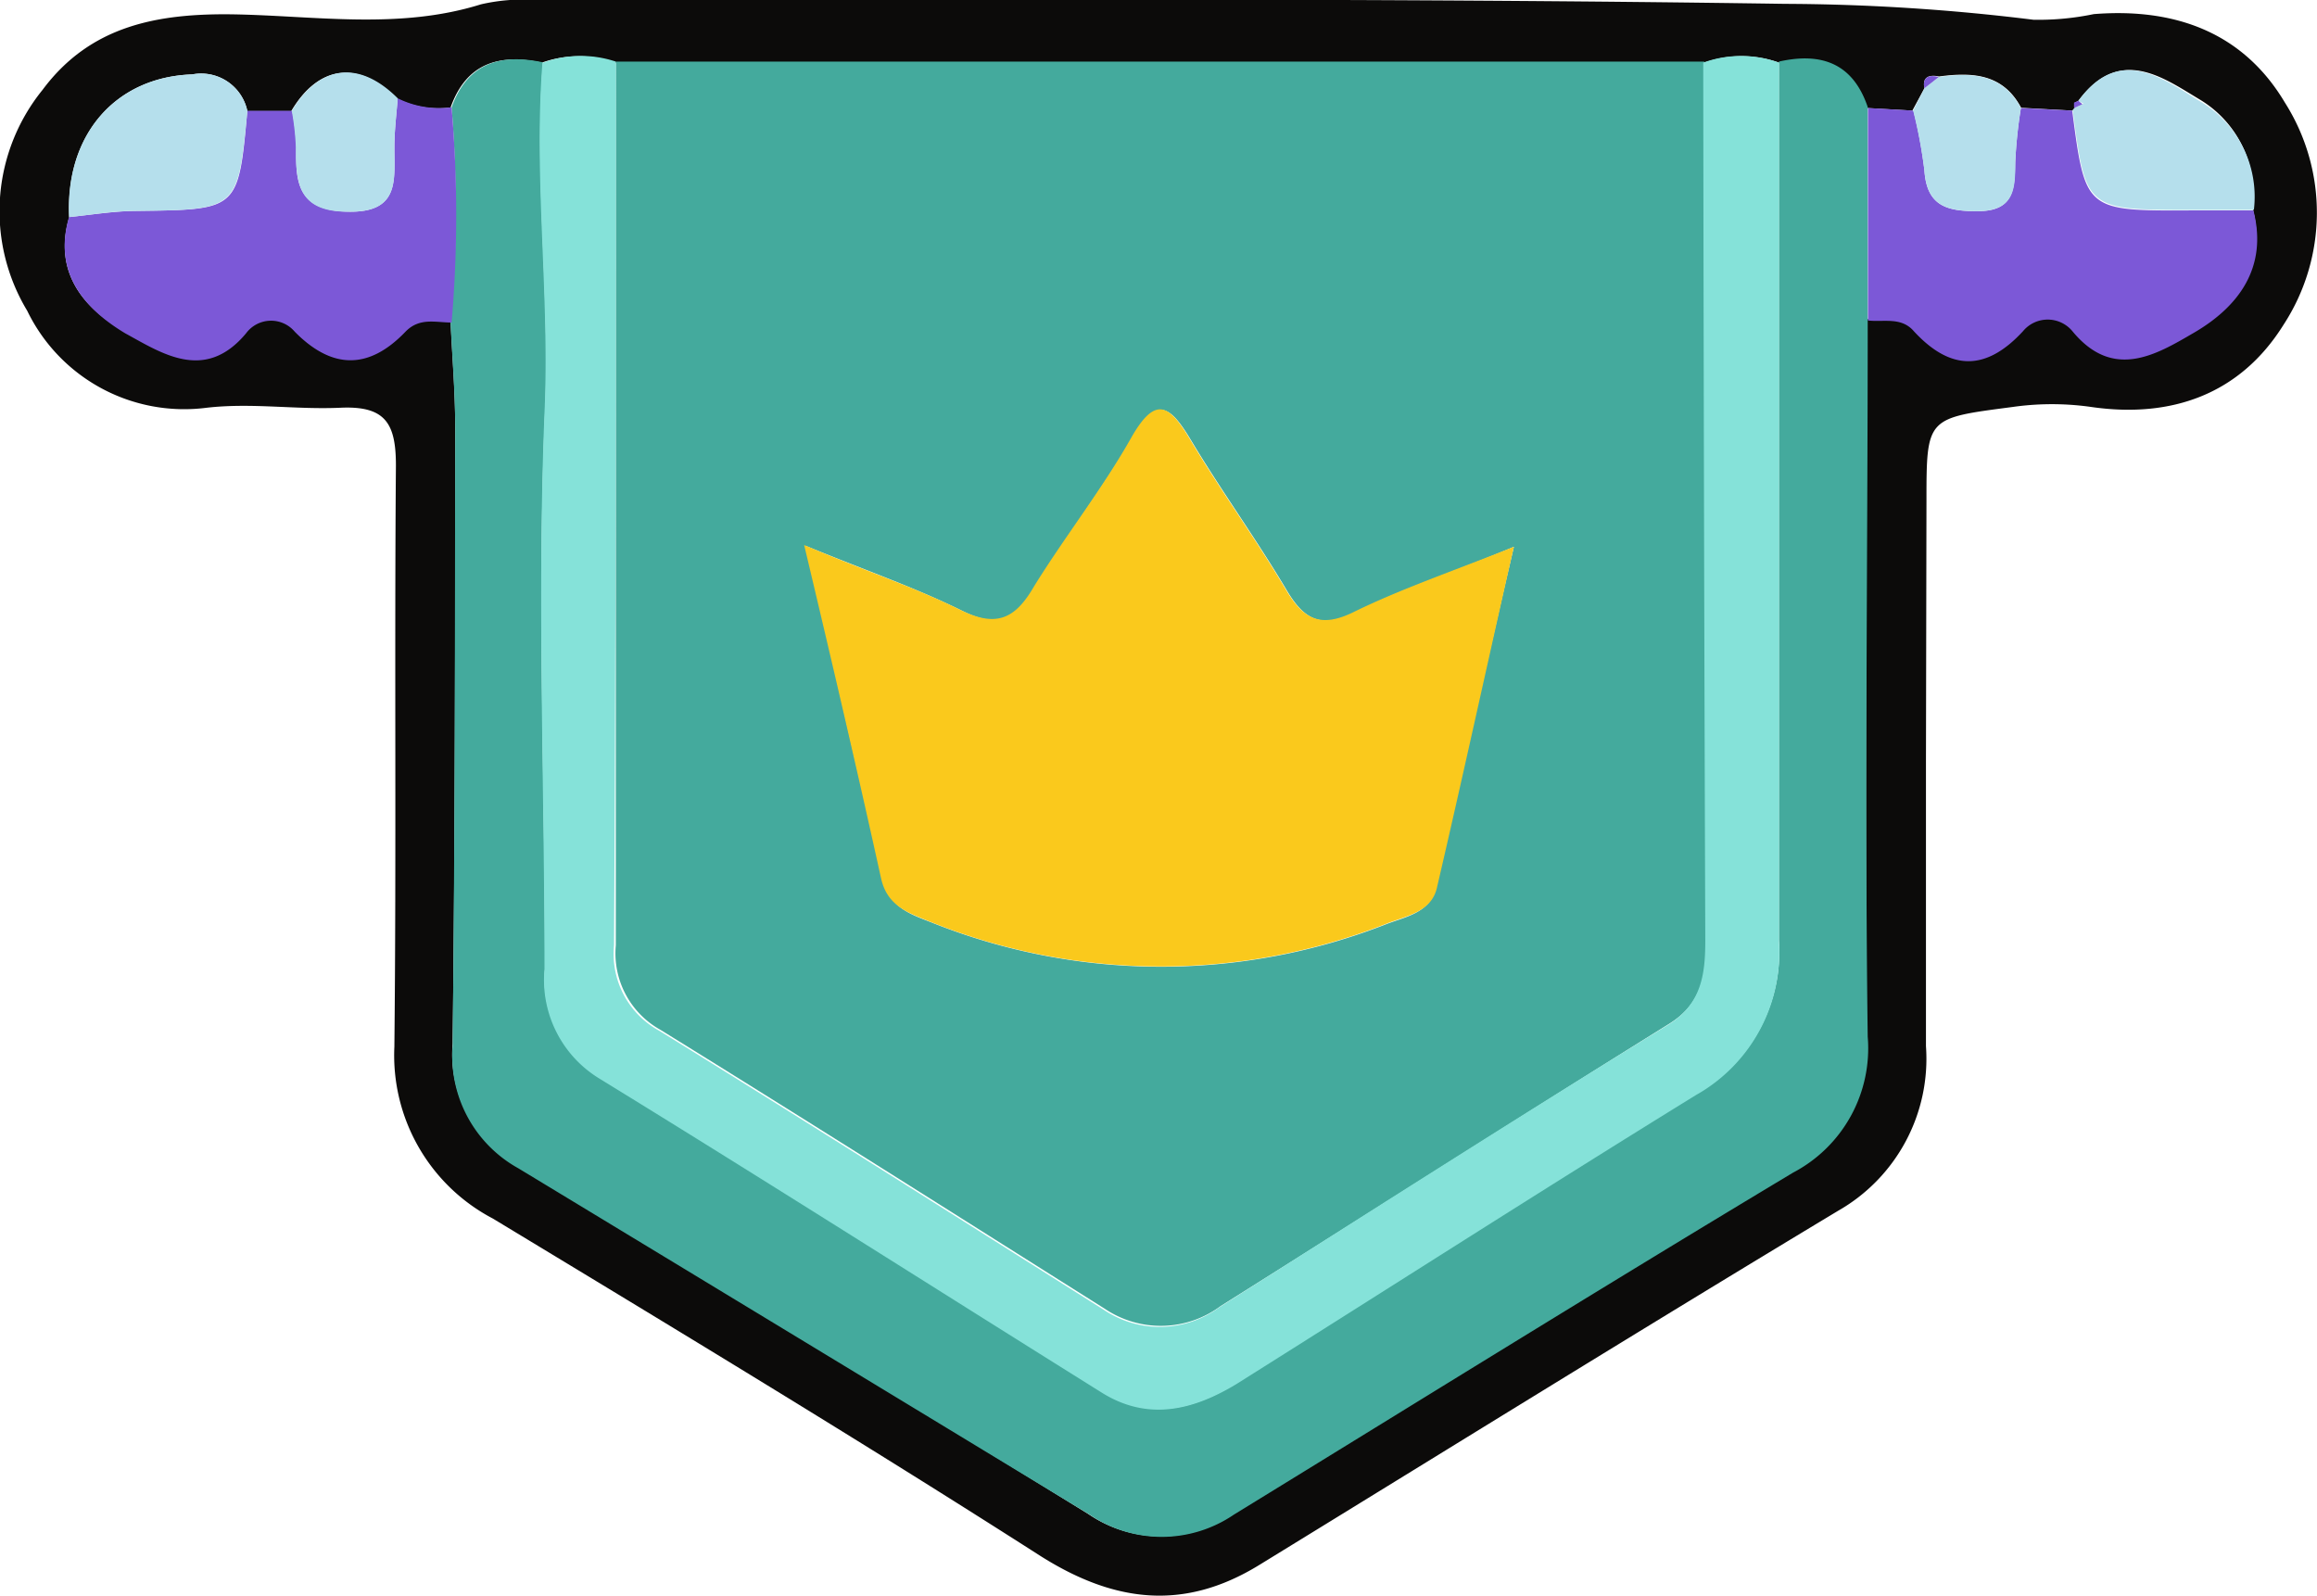
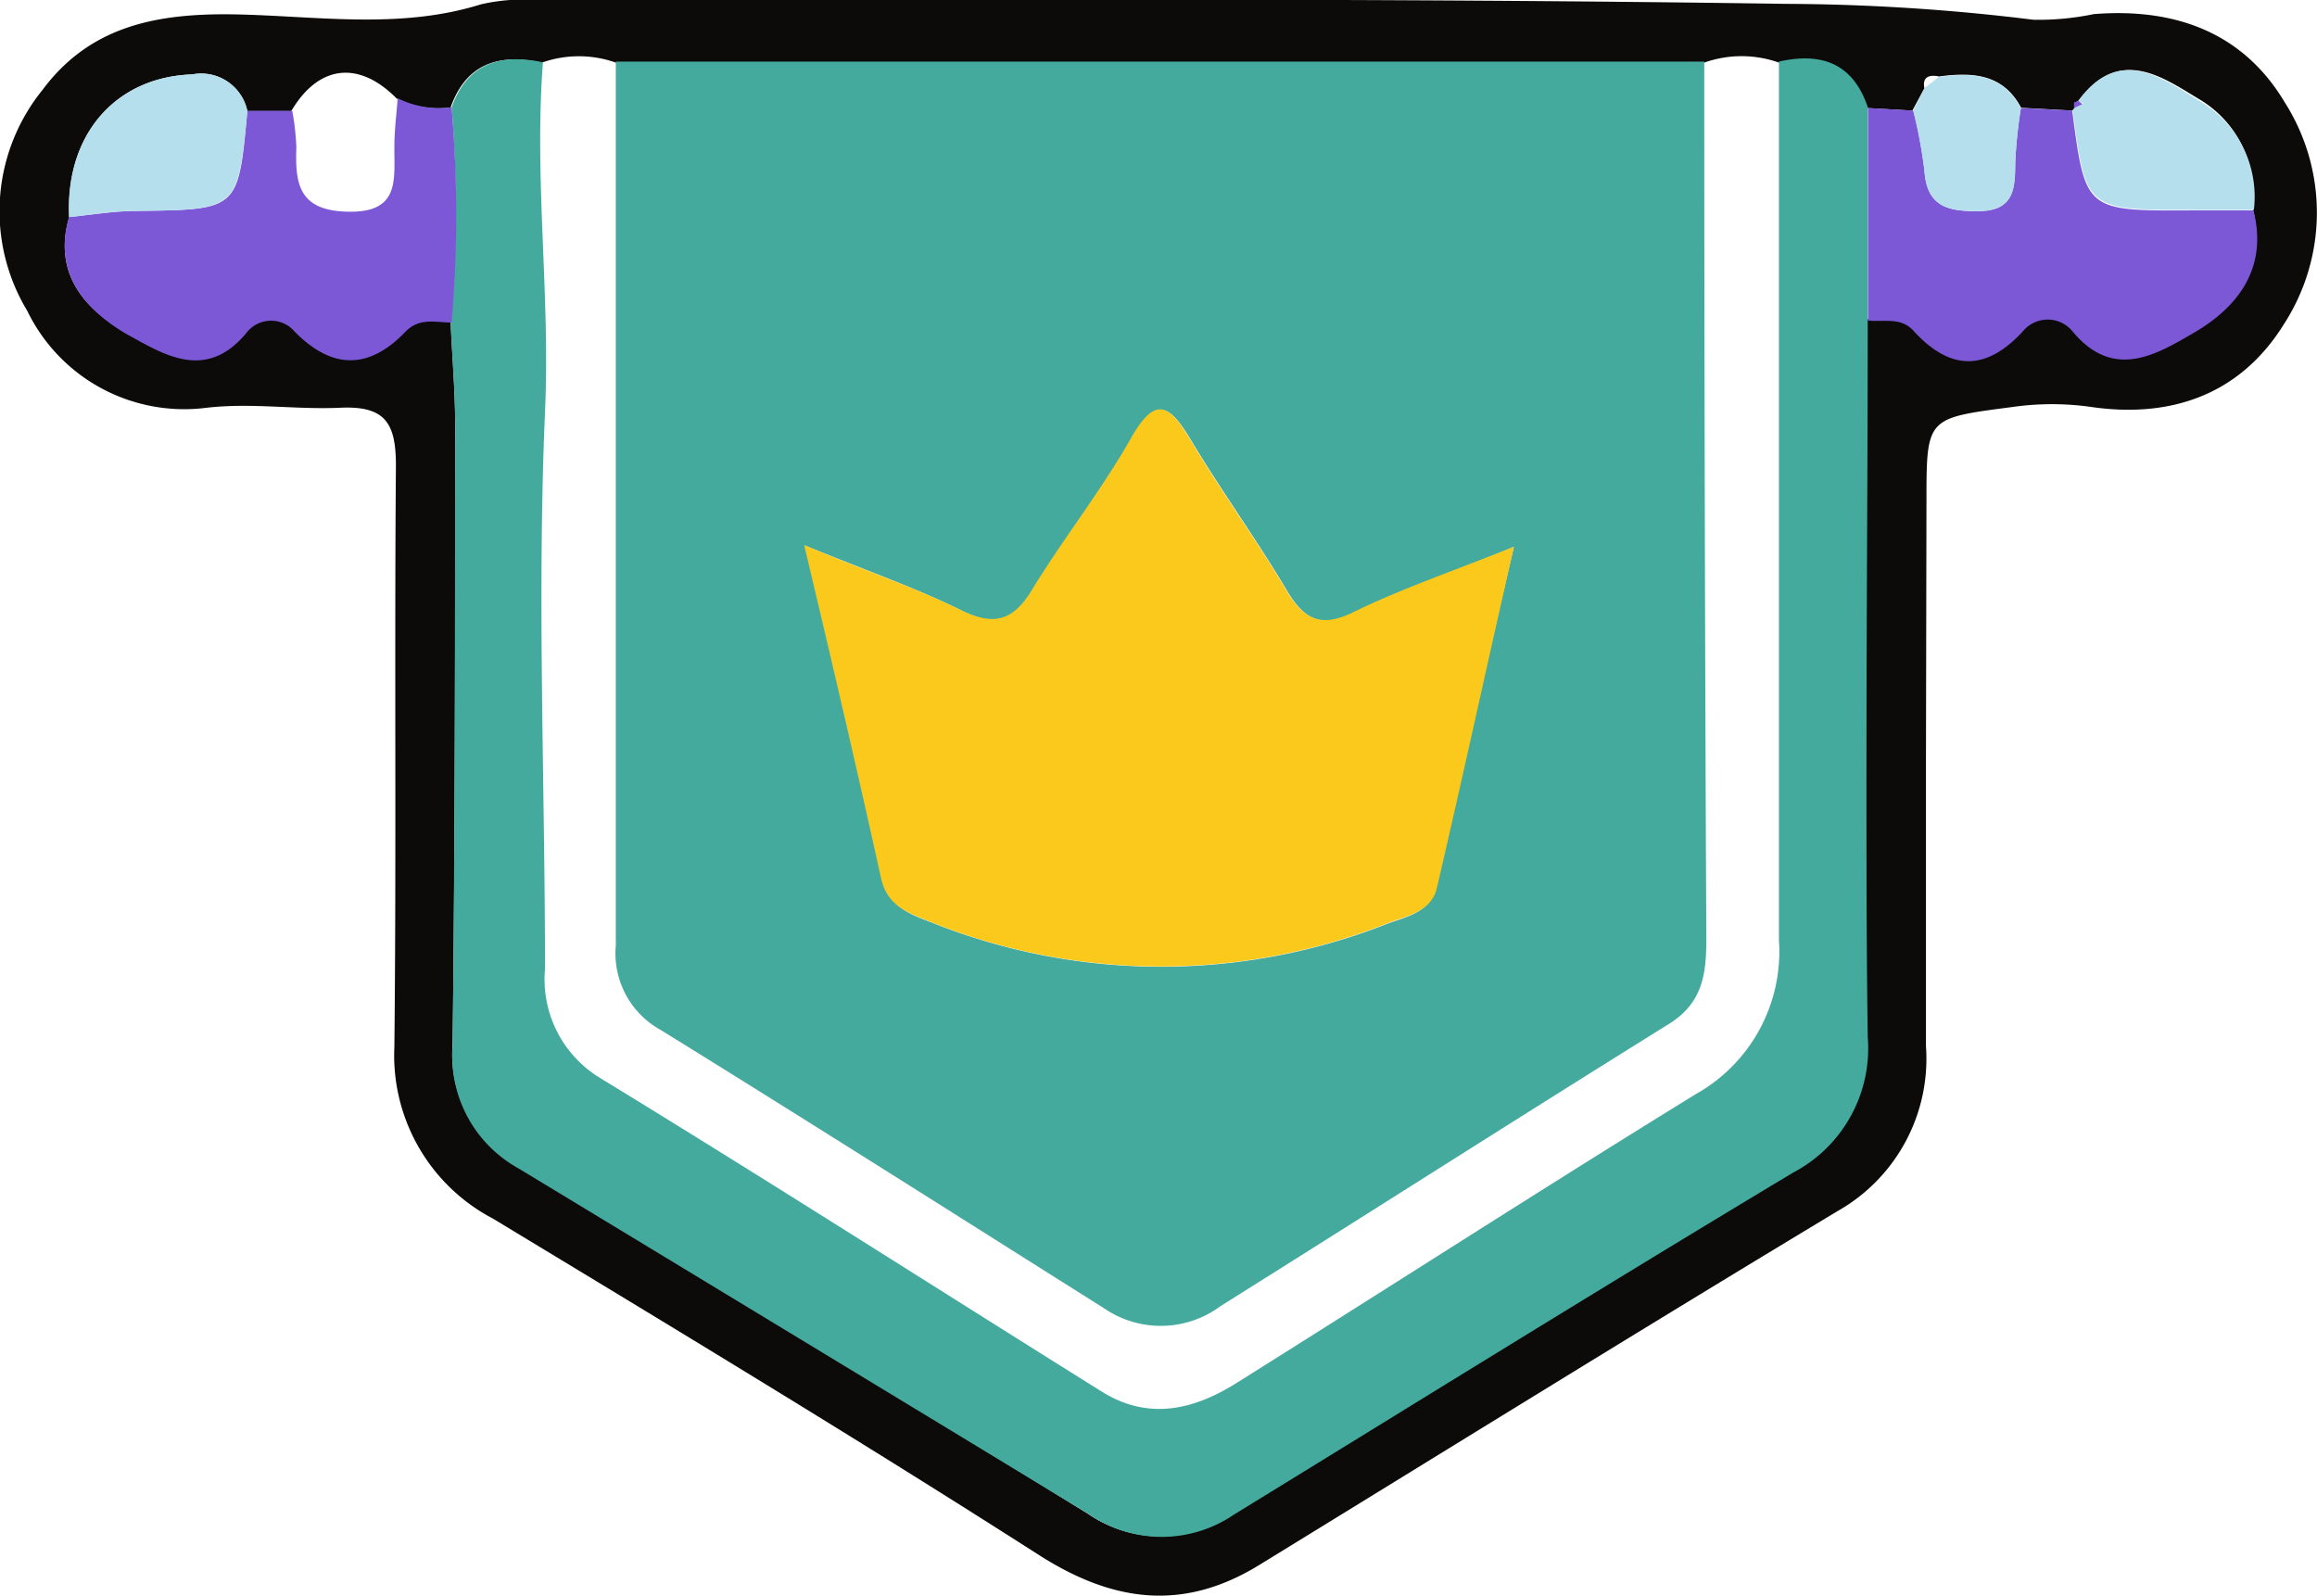
<svg xmlns="http://www.w3.org/2000/svg" viewBox="0 0 90.3 62.19">
  <defs>
    <style>.cls-1{fill:#0c0b0a;}.cls-2{fill:#44aa9d;}.cls-3{fill:#85e2d9;}.cls-4{fill:#7c58d7;}.cls-5{fill:#b5dfec;}.cls-6{fill:#fac91c;}</style>
  </defs>
  <title>Ativo 8</title>
  <g id="Camada_2" data-name="Camada 2">
    <g id="Camada_1-2" data-name="Camada 1">
      <path class="cls-1" d="M75.06,29.69c0,3.69,0,7.39,0,11.08a6.82,6.82,0,0,1-3.43,6.42C64.07,51.74,56.57,56.39,49.06,61c-2.94,1.8-5.66,1.45-8.54-.38-7-4.48-14.17-8.81-21.31-13.13a7.18,7.18,0,0,1-3.84-6.7c.08-7.55,0-15.1.06-22.65,0-1.63-.4-2.33-2.16-2.25s-3.45-.2-5.21,0a6.8,6.8,0,0,1-7-3.78,7.51,7.51,0,0,1,.6-8.61C3.52,1,6.13.51,9.14.56c3.19.06,6.43.6,9.6-.39A7.31,7.31,0,0,1,20.89,0C37.12,0,53.35-.09,69.57.15a80.79,80.79,0,0,1,9.68.62A10.59,10.59,0,0,0,81.6.55C84.73.3,87.41,1.24,89.05,4A8,8,0,0,1,89,12.65c-1.7,2.73-4.39,3.66-7.5,3.21a10.82,10.82,0,0,0-3.06,0c-3.35.44-3.36.39-3.36,3.68ZM75,3.44l-.47.87-1.77-.1C72.21,2.5,71,2.07,69.33,2.44a4.34,4.34,0,0,0-2.91,0H24a4.31,4.31,0,0,0-2.88,0c-1.65-.35-2.94,0-3.56,1.75a3.63,3.63,0,0,1-2.1-.35c-1.48-1.5-3.05-1.31-4.11.49H9.64A1.84,1.84,0,0,0,7.49,2.9C4.52,3,2.54,5.23,2.7,8.46c-.63,2.12.53,3.54,2.14,4.45,1.43.81,3.11,1.95,4.71,0a1.21,1.21,0,0,1,1.9-.06c1.45,1.52,2.88,1.54,4.31,0,.55-.57,1.18-.35,1.8-.36.06,1.37.18,2.73.18,4.09,0,8,0,16.06-.1,24.09a5,5,0,0,0,2.56,4.78q11.15,6.72,22.21,13.55a5,5,0,0,0,5.65,0c7.25-4.45,14.48-8.94,21.78-13.32a5.47,5.47,0,0,0,2.91-5.3c-.07-9.32,0-18.63,0-27.95.62.07,1.3-.15,1.81.4,1.43,1.54,2.81,1.55,4.25,0a1.25,1.25,0,0,1,1.93,0c1.59,1.93,3.27.91,4.73.06,1.72-1,2.9-2.53,2.32-4.77a4.31,4.31,0,0,0-2.09-4.26C84.27,3,82.6,1.78,81,3.93L80.86,4v.2l-.09.11-2-.11c-.71-1.34-1.92-1.39-3.2-1.22C75.18,2.9,74.91,3,75,3.44Z" />
      <path class="cls-2" d="M24,2.4H66.42q0,17.1.08,34.2c0,1.33-.13,2.48-1.45,3.3-5.85,3.64-11.66,7.35-17.48,11a3.91,3.91,0,0,1-4.52.1c-5.76-3.63-11.51-7.28-17.3-10.86A3.41,3.41,0,0,1,24,36.84C24,25.36,24,13.88,24,2.4ZM59,21.31c-2.38,1-4.34,1.63-6.17,2.54-1.33.67-2,.31-2.69-.86-1.19-2-2.56-3.89-3.75-5.88-.78-1.29-1.31-1.69-2.24-.09-1.16,2-2.6,3.86-3.77,5.87-.75,1.3-1.49,1.6-2.87.92-1.82-.9-3.74-1.57-6.09-2.53,1.08,4.71,2,8.83,3,13,.24,1.06,1,1.33,1.86,1.66A24.05,24.05,0,0,0,54.07,36c.72-.27,1.66-.44,1.87-1.36C56.94,30.34,57.89,26.07,59,21.31Z" />
      <path class="cls-2" d="M17.6,4.18c.62-1.73,1.91-2.1,3.56-1.75-.35,4.54.29,9.07.08,13.64-.31,7.22,0,14.46,0,21.69A4.5,4.5,0,0,0,23.37,42c6.55,4,13.05,8.16,19.58,12.24,1.8,1.12,3.56.71,5.22-.33,6-3.76,11.91-7.57,17.92-11.27a6.37,6.37,0,0,0,3.24-6c0-11.41,0-22.83,0-34.24,1.65-.37,2.88.06,3.46,1.77v8.28c0,9.32-.12,18.63,0,27.95a5.47,5.47,0,0,1-2.91,5.3c-7.3,4.38-14.53,8.87-21.78,13.32a5,5,0,0,1-5.65,0Q31.33,52.27,20.2,45.53a5,5,0,0,1-2.56-4.78c.09-8,.09-16.06.1-24.09,0-1.36-.12-2.72-.18-4.09A49,49,0,0,0,17.6,4.18Z" />
-       <path class="cls-3" d="M69.33,2.44c0,11.41,0,22.83,0,34.24a6.37,6.37,0,0,1-3.24,6c-6,3.7-11.94,7.51-17.92,11.27-1.66,1-3.42,1.45-5.22.33-6.53-4.08-13-8.2-19.58-12.24a4.5,4.5,0,0,1-2.15-4.26c0-7.23-.29-14.47,0-21.69.21-4.57-.43-9.1-.08-13.64A4.31,4.31,0,0,1,24,2.4c0,11.48,0,23-.07,34.44a3.41,3.41,0,0,0,1.78,3.34c5.79,3.58,11.54,7.23,17.3,10.86a3.91,3.91,0,0,0,4.52-.1c5.82-3.7,11.63-7.41,17.48-11,1.32-.82,1.45-2,1.45-3.3q-.06-17.1-.08-34.2A4.34,4.34,0,0,1,69.33,2.44Z" />
      <path class="cls-4" d="M72.8,12.49V4.21l1.77.1A19.09,19.09,0,0,1,75,6.64c.09,1.4.89,1.6,2.09,1.59,1.42,0,1.43-.89,1.45-1.91a18.63,18.63,0,0,1,.22-2.11l2,.1c.51,3.91.51,3.91,4.66,3.89l2.4,0c.58,2.24-.6,3.77-2.32,4.77-1.46.85-3.14,1.87-4.73-.06a1.25,1.25,0,0,0-1.93,0c-1.44,1.56-2.82,1.55-4.25,0C74.1,12.34,73.42,12.56,72.8,12.49Z" />
      <path class="cls-4" d="M17.6,4.18a49,49,0,0,1,0,8.39c-.62,0-1.25-.21-1.8.36-1.43,1.49-2.86,1.47-4.31,0a1.21,1.21,0,0,0-1.9.06c-1.6,1.92-3.28.78-4.71,0C3.23,12,2.07,10.58,2.69,8.46c.87-.09,1.73-.23,2.6-.24,4-.05,4,0,4.35-3.9h1.75a10,10,0,0,1,.16,1.42c-.05,1.42.09,2.47,2,2.51C15.6,8.3,15.36,7,15.37,5.73c0-.63.08-1.26.13-1.9A3.63,3.63,0,0,0,17.6,4.18Z" />
      <path class="cls-5" d="M87.84,8.18l-2.4,0c-4.15,0-4.15,0-4.66-3.89l.09-.1.33-.15L81,3.93c1.56-2.15,3.23-.92,4.71,0A4.31,4.31,0,0,1,87.84,8.18Z" />
      <path class="cls-5" d="M9.64,4.32c-.37,3.87-.37,3.85-4.35,3.9-.87,0-1.73.15-2.6.24C2.54,5.23,4.52,3,7.49,2.9A1.84,1.84,0,0,1,9.64,4.32Z" />
-       <path class="cls-5" d="M15.5,3.83c-.05.64-.13,1.27-.13,1.9,0,1.29.23,2.57-1.84,2.52-1.89,0-2-1.09-2-2.51a10,10,0,0,0-.16-1.42C12.45,2.52,14,2.33,15.5,3.83Z" />
      <path class="cls-5" d="M78.76,4.21a18.63,18.63,0,0,0-.22,2.11c0,1,0,1.89-1.45,1.91-1.2,0-2-.19-2.09-1.59a19.09,19.09,0,0,0-.44-2.33L75,3.44,75.56,3C76.84,2.82,78.05,2.87,78.76,4.21Z" />
-       <path class="cls-4" d="M75.56,3,75,3.44C74.91,3,75.18,2.9,75.56,3Z" />
      <path class="cls-4" d="M81,3.93l.16.13-.33.15V4Z" />
      <path class="cls-6" d="M59,21.31c-1.08,4.76-2,9-3,13.29-.21.92-1.15,1.09-1.87,1.36A24.05,24.05,0,0,1,36.2,35.9c-.82-.33-1.62-.6-1.86-1.66-.91-4.13-1.87-8.25-3-13,2.35,1,4.27,1.63,6.09,2.53,1.38.68,2.12.38,2.87-.92C41.52,20.88,43,19,44.12,17c.93-1.6,1.46-1.2,2.24.09,1.19,2,2.56,3.88,3.75,5.88.69,1.17,1.36,1.53,2.69.86C54.63,22.94,56.59,22.27,59,21.31Z" />
    </g>
  </g>
</svg>